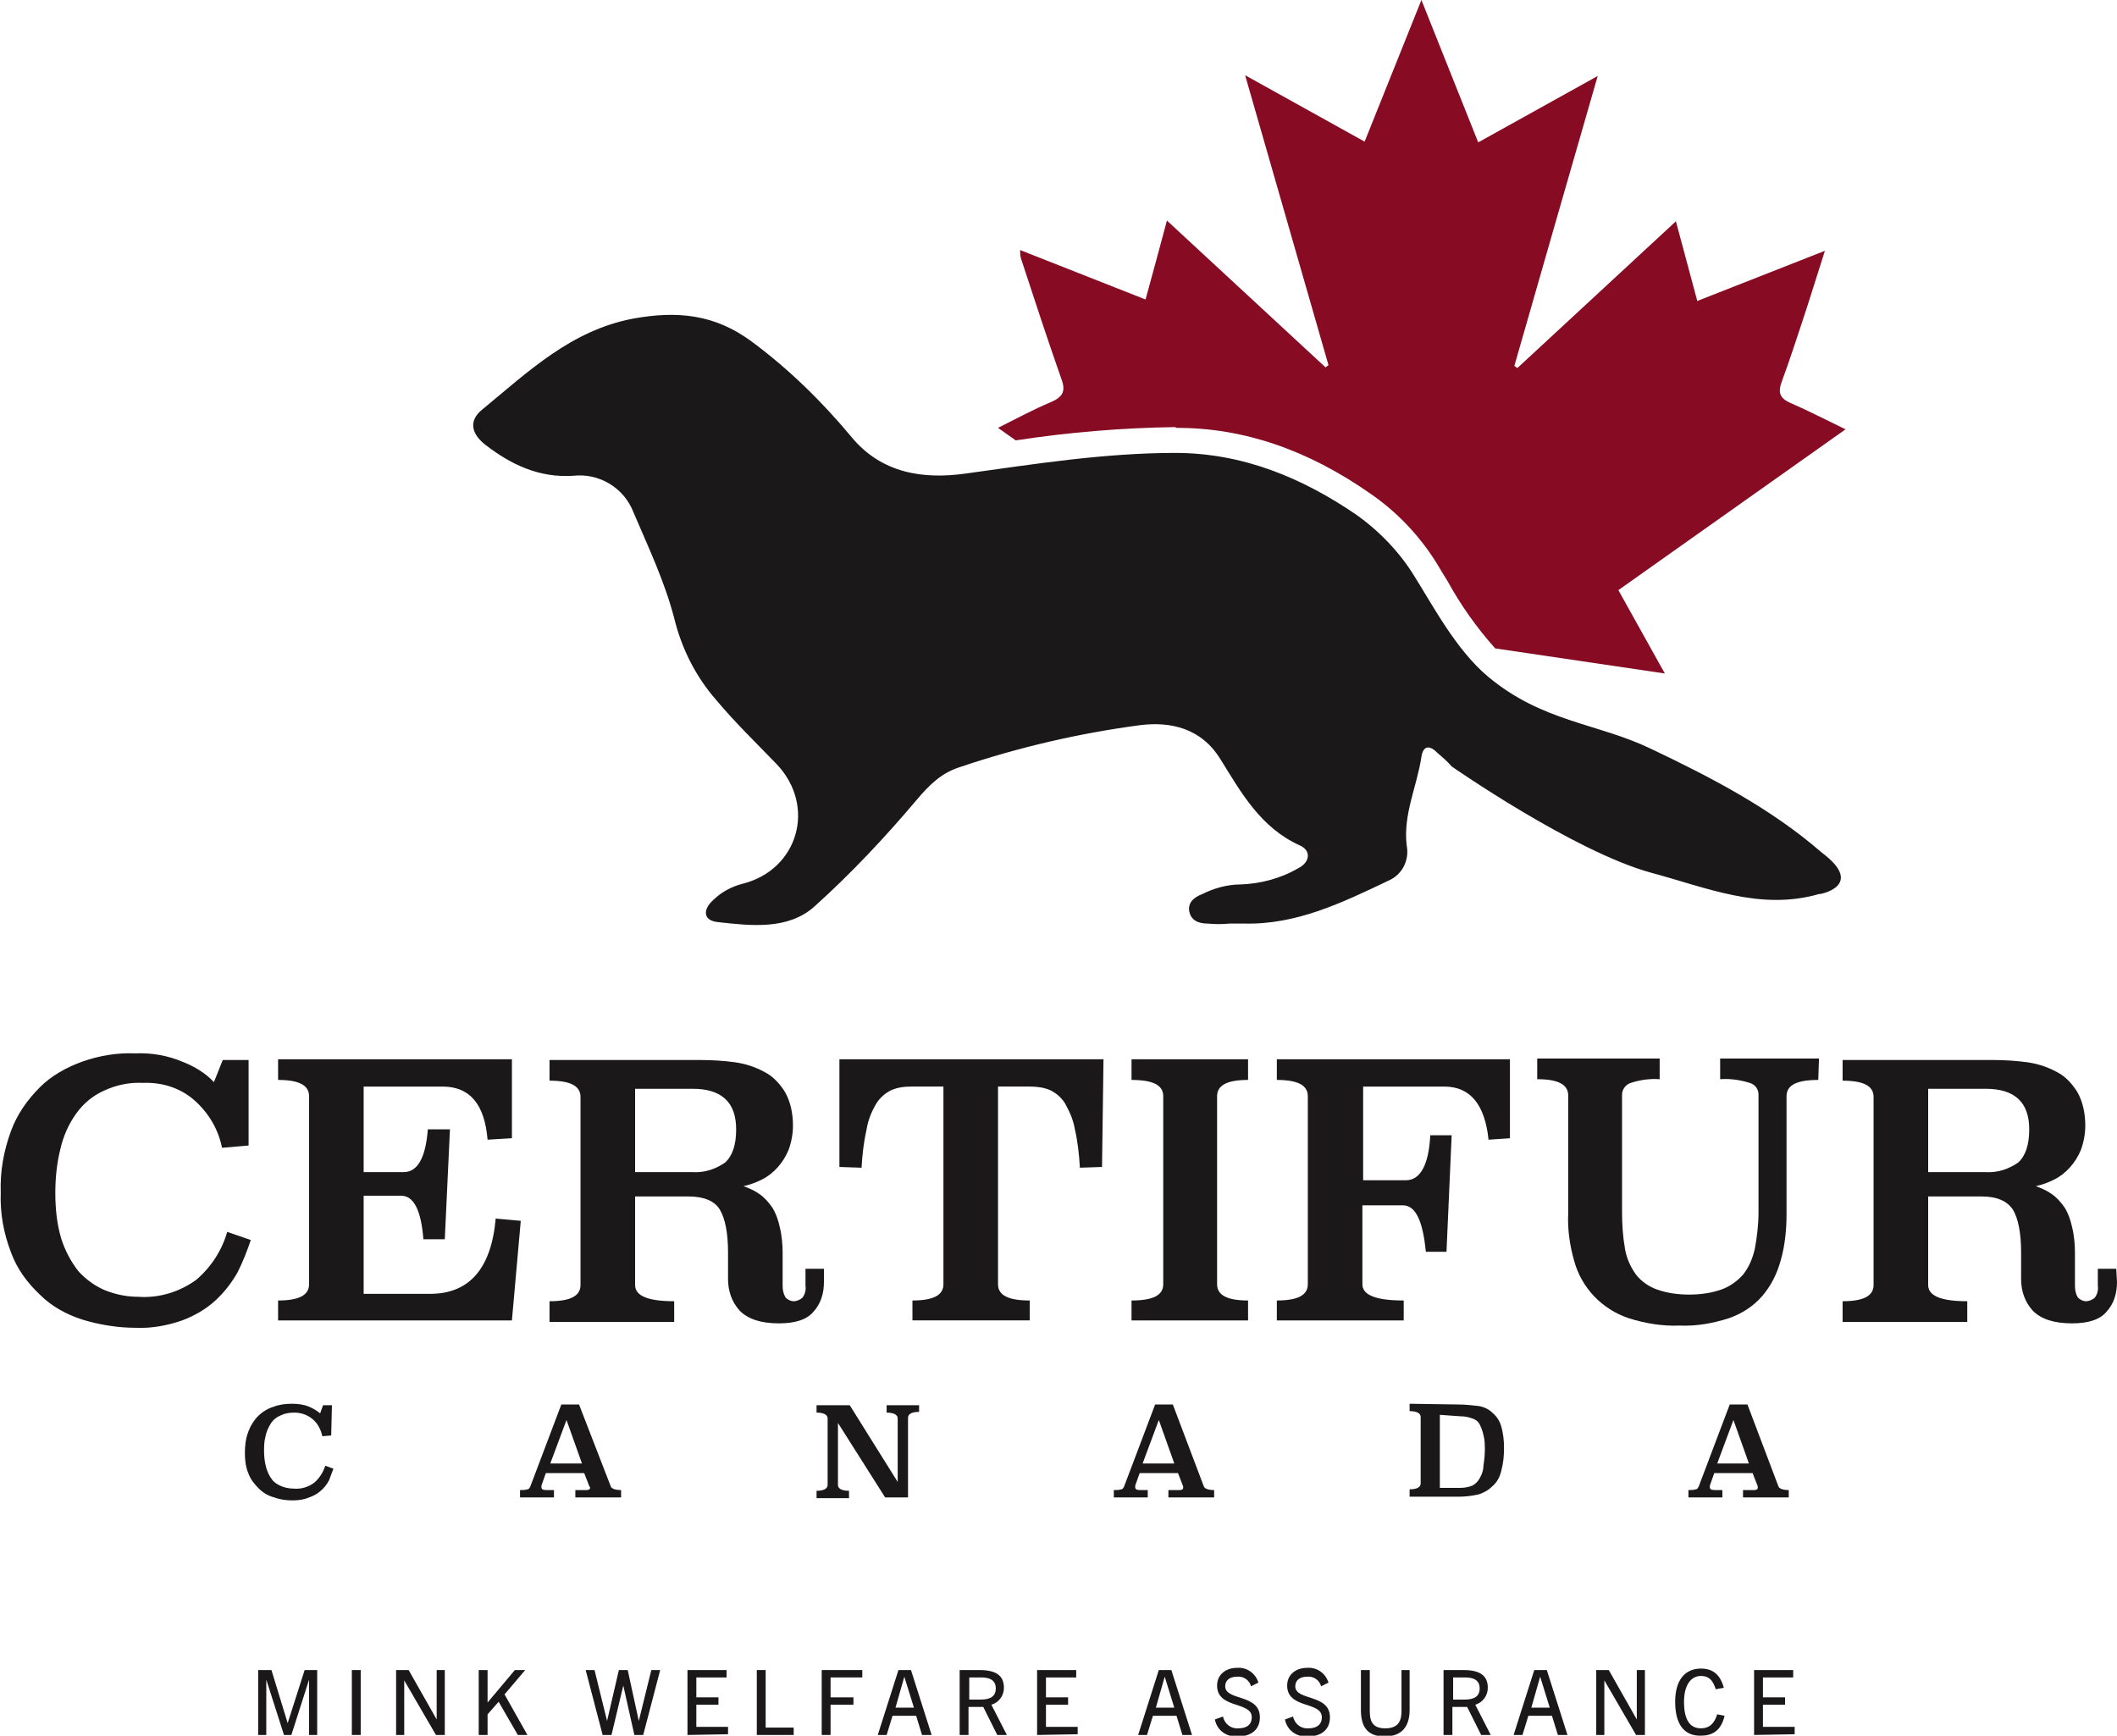
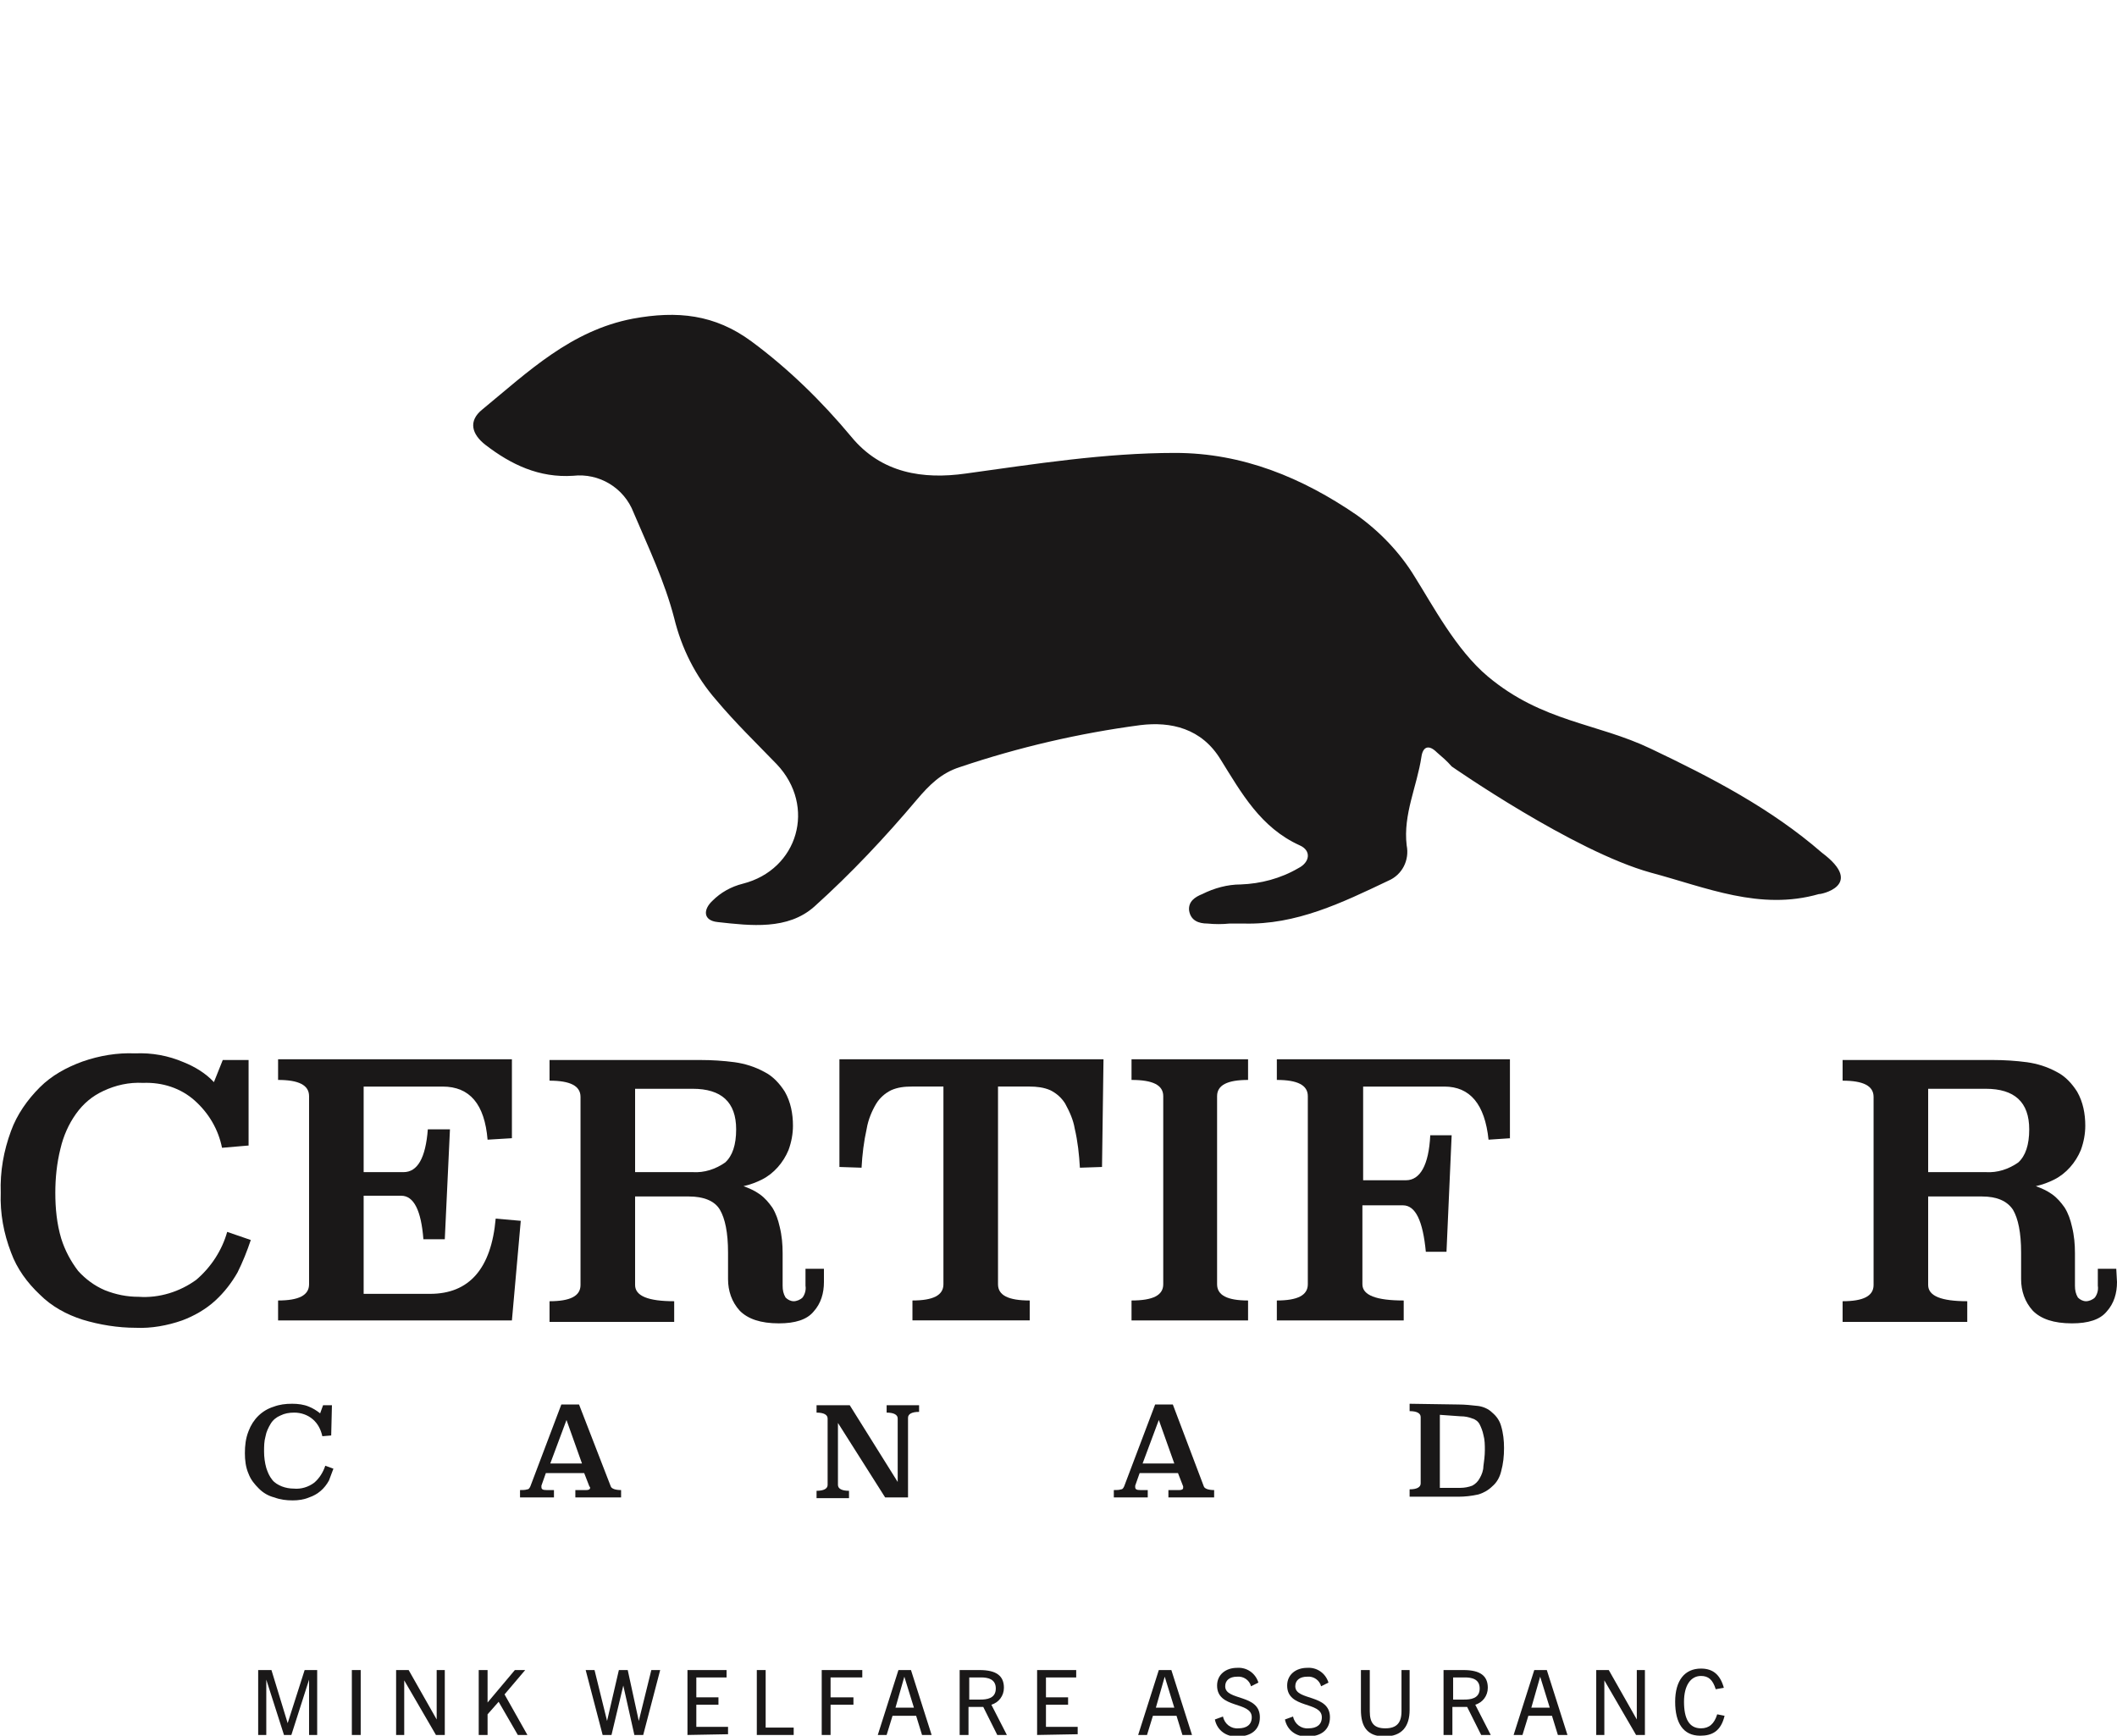
<svg xmlns="http://www.w3.org/2000/svg" version="1.1" id="logo" x="0px" y="0px" viewBox="0 0 287 235.3" style="enable-background:new 0 0 287 235.3;" xml:space="preserve">
  <style type="text/css">
	.st0{fill:#1A1818;}
	.st1{fill:#870C23;}
</style>
  <g id="tagline">
    <path id="Path_77" class="st0" d="M41.9,235.2v-7.5h0l-2.4,7.5h-1l-2.4-7.5h0v7.5h-1.1v-8.8h1.8l2.2,7.2h0l2.3-7.2H43v8.8H41.9z" />
    <rect id="Rectangle_48" x="47.7" y="226.4" class="st0" width="1.2" height="8.8" />
    <path id="Path_78" class="st0" d="M59.1,235.2l-4.3-7.4h0v7.4h-1.1v-8.8h1.7l3.8,6.7h0v-6.7h1.1v8.8H59.1z" />
    <path id="Path_79" class="st0" d="M70.2,235.2l-2.6-4.5l-1.5,1.7v2.8h-1.2v-8.8h1.2v4.4h0l3.7-4.4h1.4l-2.8,3.3l3.1,5.5L70.2,235.2   z" />
    <path id="Path_80" class="st0" d="M86,235.2l-1.5-6.7h0l-1.6,6.7h-1.2l-2.3-8.8h1.2l1.7,6.9h0l1.6-6.9h1.2l1.5,6.9h0l1.7-6.9h1.2   l-2.3,8.8H86z" />
-     <path id="Path_81" class="st0" d="M93.2,235.2v-8.8h5.3v1h-4.1v2.7h3v1h-3v3h4.3v1L93.2,235.2z" />
+     <path id="Path_81" class="st0" d="M93.2,235.2v-8.8h5.3v1h-4.1v2.7h3v1h-3v3h4.3v1L93.2,235.2" />
    <path id="Path_82" class="st0" d="M102.6,235.2v-8.8h1.2v7.8h3.8v1H102.6z" />
    <path id="Path_83" class="st0" d="M111.4,235.2v-8.8h5.5v1h-4.3v2.7h3.1v1h-3.1v4.1L111.4,235.2z" />
    <path id="Path_84" class="st0" d="M125,235.2l-0.8-2.6H121l-0.8,2.6h-1.2l2.8-8.8h1.7l2.8,8.8H125z M121.4,231.5h2.5l-1.3-4.2h0   L121.4,231.5z" />
    <path id="Path_85" class="st0" d="M135.2,235.2l-1.9-3.8h-2v3.8h-1.2v-8.8h2.7c2.3,0,3.3,0.8,3.3,2.4c0,1.1-0.7,2-1.7,2.3l2.1,4.1   L135.2,235.2z M132.9,230.4c0.8,0,2.1-0.1,2.1-1.5c0-1.3-1.1-1.5-2-1.5h-1.6v3L132.9,230.4z" />
    <path id="Path_86" class="st0" d="M140.6,235.2v-8.8h5.3v1h-4.1v2.7h3v1h-3v3h4.3v1L140.6,235.2z" />
    <path id="Path_87" class="st0" d="M160.3,235.2l-0.8-2.6h-3.2l-0.8,2.6h-1.2l2.8-8.8h1.7l2.8,8.8H160.3z M156.7,231.5h2.5l-1.3-4.2   h0L156.7,231.5z" />
    <path id="Path_88" class="st0" d="M169.6,228.6c-0.2-0.8-1-1.4-1.9-1.3c-1,0-1.6,0.5-1.6,1.3c0,2,4.7,1,4.7,4.2   c0,1.7-1.2,2.6-3,2.6c-1.5,0.1-2.8-0.8-3.1-2.3l1.1-0.4c0.2,1,1.1,1.7,2.1,1.6c1.1,0,1.8-0.5,1.8-1.5c0-2.2-4.7-1.1-4.7-4.3   c0-1.5,1.2-2.4,2.7-2.4c1.3-0.1,2.5,0.7,2.9,2L169.6,228.6z" />
    <path id="Path_89" class="st0" d="M179.1,228.6c-0.2-0.8-1-1.4-1.9-1.3c-1,0-1.6,0.5-1.6,1.3c0,2,4.7,1,4.7,4.2   c0,1.7-1.2,2.6-3,2.6c-1.5,0.1-2.8-0.8-3.1-2.3l1.1-0.4c0.2,1,1.1,1.7,2.1,1.6c1.1,0,1.8-0.5,1.8-1.5c0-2.2-4.7-1.1-4.7-4.3   c0-1.5,1.2-2.4,2.7-2.4c1.3-0.1,2.5,0.7,2.9,2L179.1,228.6z" />
    <path id="Path_90" class="st0" d="M189.9,226.4h1.2v5.4c0,2.2-1,3.6-3.4,3.6s-3.2-1.4-3.2-3.6v-5.4h1.2v5.6c0,1.6,0.6,2.3,2.1,2.3   s2.2-0.7,2.2-2.3V226.4z" />
    <path id="Path_91" class="st0" d="M200.8,235.2l-1.9-3.8h-2v3.8h-1.2v-8.8h2.7c2.3,0,3.3,0.8,3.3,2.4c0,1.1-0.7,2-1.7,2.3l2.1,4.1   L200.8,235.2z M198.5,230.4c0.8,0,2.1-0.1,2.1-1.5c0-1.3-1.1-1.5-2-1.5h-1.6v3L198.5,230.4z" />
    <path id="Path_92" class="st0" d="M211.2,235.2l-0.8-2.6h-3.2l-0.8,2.6h-1.2l2.8-8.8h1.7l2.8,8.8H211.2z M207.6,231.5h2.5l-1.3-4.2   h0L207.6,231.5z" />
    <path id="Path_93" class="st0" d="M221.8,235.2l-4.3-7.4h0v7.4h-1.1v-8.8h1.7l3.8,6.7h0v-6.7h1.1v8.8H221.8z" />
    <path id="Path_94" class="st0" d="M233.8,232.6c-0.5,2.1-1.7,2.7-3.3,2.7c-2.3,0-3.4-1.7-3.4-4.6s1.3-4.5,3.5-4.5   c1.6,0,2.6,0.8,3.1,2.6l-1.1,0.2c-0.4-1.3-1-1.8-2-1.8c-1.4,0-2.3,1.3-2.3,3.5c0,2.3,0.7,3.6,2.3,3.6c1.1,0,1.8-0.6,2.2-1.9   L233.8,232.6z" />
-     <path id="Path_95" class="st0" d="M237.8,235.2v-8.8h5.3v1H239v2.7h3v1h-3v3h4.3v1L237.8,235.2z" />
  </g>
  <g id="Canada">
    <path id="Path_71" class="st0" d="M44.9,194.6l-1.2,0.1c-0.2-0.9-0.6-1.7-1.3-2.3c-0.7-0.6-1.6-0.9-2.5-0.9c-0.7,0-1.3,0.1-1.9,0.4   c-0.5,0.2-1,0.6-1.3,1.1c-0.3,0.5-0.6,1.1-0.7,1.7c-0.2,0.7-0.2,1.4-0.2,2.1c0,0.7,0.1,1.5,0.3,2.2c0.2,0.6,0.4,1.1,0.8,1.6   c0.3,0.4,0.8,0.7,1.3,0.9c0.5,0.2,1.1,0.3,1.6,0.3c1,0.1,2-0.2,2.8-0.8c0.7-0.6,1.2-1.4,1.5-2.3l1.1,0.4c-0.2,0.5-0.4,1.1-0.6,1.6   c-0.6,1.1-1.5,1.9-2.7,2.3c-0.7,0.3-1.5,0.4-2.2,0.4c-0.9,0-1.7-0.1-2.5-0.4c-0.8-0.2-1.5-0.6-2.1-1.2c-0.6-0.6-1.1-1.2-1.4-2   c-0.4-0.9-0.5-1.9-0.5-2.8c0-1,0.1-2,0.5-3c0.6-1.6,1.8-2.8,3.4-3.3c0.8-0.3,1.6-0.4,2.5-0.4c0.8,0,1.6,0.1,2.3,0.4   c0.5,0.2,1,0.5,1.5,0.9l0.4-1.1h1.2L44.9,194.6z" />
    <path id="Path_72" class="st0" d="M82.8,201.5c0.1,0.3,0.6,0.5,1.4,0.5v1H78v-1h1.5c0.3,0,0.5-0.1,0.5-0.3c0-0.1,0-0.1-0.1-0.2   l-0.7-1.8h-5.2l-0.6,1.7c0,0.1,0,0.1,0,0.2c0,0.3,0.2,0.4,0.7,0.4h1v1h-4.6v-1c0.4,0,0.7,0,1-0.1c0.2,0,0.3-0.2,0.4-0.4l4.2-11.1   h2.4L82.8,201.5z M74.6,198.4h4.3l-2.1-5.9L74.6,198.4z" />
    <path id="Path_73" class="st0" d="M124.6,191.4c-1,0-1.5,0.3-1.5,0.8V203H120l-6.4-10.1v8.4c0,0.5,0.5,0.8,1.5,0.8v1h-4.4v-1   c1,0,1.5-0.3,1.5-0.8v-9c0-0.5-0.5-0.8-1.5-0.8v-1h4.5l6.5,10.4v-8.6c0-0.5-0.5-0.8-1.5-0.8v-1h4.4L124.6,191.4z" />
    <path id="Path_74" class="st0" d="M163.2,201.5c0.1,0.3,0.6,0.5,1.4,0.5v1h-6.2v-1h1.5c0.3,0,0.5-0.1,0.5-0.3c0-0.1,0-0.1,0-0.2   l-0.7-1.8h-5.2l-0.6,1.7c0,0.1,0,0.1,0,0.2c0,0.3,0.2,0.4,0.7,0.4h1v1H151v-1c0.4,0,0.7,0,1-0.1c0.2,0,0.3-0.2,0.4-0.4l4.2-11.1   h2.4L163.2,201.5z M154.9,198.4h4.3l-2.1-5.9L154.9,198.4z" />
    <path id="Path_75" class="st0" d="M197.7,190.4c0.9,0,1.8,0.1,2.7,0.2c0.7,0.1,1.4,0.4,1.9,0.9c0.6,0.5,1,1.1,1.2,1.8   c0.3,1,0.4,2,0.4,3c0,1.1-0.1,2.1-0.4,3.2c-0.2,0.8-0.6,1.5-1.2,2c-0.5,0.5-1.2,0.9-1.9,1.1c-0.9,0.2-1.8,0.3-2.7,0.3h-6.6v-1   c1,0,1.5-0.3,1.5-0.8v-9c0-0.5-0.5-0.8-1.5-0.8v-1L197.7,190.4z M195.2,191.8v9.9h2.8c0.5,0,1.1-0.1,1.6-0.3c0.4-0.2,0.8-0.6,1-1   c0.3-0.5,0.5-1.1,0.5-1.6c0.1-0.7,0.2-1.5,0.2-2.2c0-0.7,0-1.4-0.2-2.1c-0.1-0.5-0.3-1-0.5-1.4c-0.2-0.4-0.6-0.7-1-0.8   c-0.5-0.2-1-0.3-1.6-0.3L195.2,191.8z" />
-     <path id="Path_76" class="st0" d="M241.1,201.5c0.1,0.3,0.6,0.5,1.4,0.5v1h-6.2v-1h1.5c0.3,0,0.5-0.1,0.5-0.3c0-0.1,0-0.1,0-0.2   l-0.7-1.8h-5.2l-0.6,1.7c0,0.1,0,0.1,0,0.2c0,0.3,0.2,0.4,0.7,0.4h1v1h-4.6v-1c0.4,0,0.7,0,1-0.1c0.2,0,0.3-0.2,0.4-0.4l4.2-11.1   h2.4L241.1,201.5z M232.8,198.4h4.3l-2.1-5.9L232.8,198.4z" />
  </g>
  <g id="Certifur">
    <path id="Path_63" class="st0" d="M33.6,155.3l-3.5,0.3c-0.5-2.5-1.8-4.7-3.7-6.4c-1.9-1.7-4.4-2.5-7-2.4c-1.9-0.1-3.7,0.3-5.4,1.1   c-1.5,0.7-2.7,1.7-3.7,3.1c-1,1.4-1.7,3-2.1,4.7c-0.5,2-0.7,4-0.7,6c0,2.1,0.2,4.2,0.8,6.2c0.5,1.6,1.3,3.1,2.3,4.4   c1,1.1,2.2,2,3.6,2.6c1.5,0.6,3,0.9,4.6,0.9c2.8,0.2,5.6-0.7,7.8-2.3c2-1.7,3.5-4,4.2-6.5l3.2,1.1c-0.5,1.5-1.1,3-1.8,4.4   c-0.8,1.4-1.8,2.7-3,3.8c-1.3,1.2-2.9,2.1-4.5,2.7c-2,0.7-4.2,1.1-6.3,1c-2.4,0-4.9-0.4-7.2-1.1c-2.2-0.7-4.2-1.8-5.8-3.4   c-1.7-1.6-3.1-3.5-3.9-5.7c-1-2.6-1.5-5.3-1.4-8.1c-0.1-2.9,0.4-5.7,1.4-8.4c0.8-2.2,2.2-4.2,3.9-5.9c1.6-1.6,3.6-2.7,5.8-3.5   c2.3-0.8,4.7-1.2,7.1-1.1c2.3-0.1,4.5,0.3,6.6,1.2c1.5,0.6,3,1.5,4.1,2.7l1.2-3h3.5V155.3z" />
    <path id="Path_64" class="st0" d="M69.4,154.3l-3.3,0.2c-0.4-4.8-2.4-7.2-6.1-7.2H49.3v11.6h5.4c1.9,0,3-1.9,3.3-5.8h3L60.3,168   h-2.9c-0.3-3.9-1.3-5.9-3-5.9h-5.1v13.3h9c5.3,0,8.3-3.4,8.9-10.2l3.4,0.3L69.4,179H37.7v-2.7c2.8,0,4.2-0.7,4.2-2.2v-25.5   c0-1.5-1.4-2.2-4.2-2.2v-2.8h31.7L69.4,154.3z" />
    <path id="Path_65" class="st0" d="M111.7,173.8c0,1.5-0.4,2.9-1.4,4c-0.9,1.1-2.5,1.6-4.7,1.6c-2.5,0-4.2-0.6-5.3-1.7   c-1.1-1.2-1.6-2.7-1.6-4.3v-3.6c0-2.7-0.4-4.6-1.1-5.8s-2.2-1.8-4.2-1.8h-7.3v12c0,1.5,1.8,2.2,5.3,2.2v2.8H74.5v-2.8   c2.8,0,4.2-0.7,4.2-2.2v-25.5c0-1.5-1.4-2.2-4.2-2.2v-2.8H95c1.5,0,3.1,0.1,4.6,0.3c1.4,0.2,2.7,0.6,4,1.3c1.2,0.6,2.1,1.6,2.8,2.7   c0.8,1.4,1.1,3,1.1,4.6c0,1.1-0.2,2.2-0.6,3.3c-0.7,1.7-2,3.2-3.6,4c-0.8,0.4-1.6,0.7-2.5,0.9c0.8,0.3,1.5,0.6,2.2,1.1   c0.7,0.5,1.2,1.1,1.7,1.8c0.5,0.8,0.8,1.7,1,2.6c0.3,1.2,0.4,2.4,0.4,3.6v4.4c0,0.6,0.1,1.1,0.4,1.6c0.3,0.3,0.7,0.5,1.1,0.5   c0.4,0,0.9-0.2,1.2-0.5c0.3-0.4,0.5-1,0.4-1.6v-2.3h2.5L111.7,173.8z M86.1,147.6v11.3h7.8c1.6,0.1,3.1-0.4,4.4-1.3   c1-0.9,1.5-2.4,1.5-4.5c0-3.7-2-5.5-5.9-5.5L86.1,147.6z" />
    <path id="Path_66" class="st0" d="M149.4,158.2l-3,0.1c-0.1-1.8-0.3-3.6-0.7-5.3c-0.2-1.2-0.7-2.3-1.3-3.4c-0.5-0.8-1.2-1.4-2-1.8   c-0.9-0.4-1.9-0.5-2.8-0.5h-4.3v26.8c0,1.5,1.4,2.2,4.3,2.2v2.7h-15.9v-2.7c2.8,0,4.2-0.7,4.2-2.2v-26.8h-4.3c-1,0-1.9,0.1-2.8,0.5   c-0.8,0.4-1.5,1-2,1.8c-0.6,1-1.1,2.2-1.3,3.4c-0.4,1.8-0.6,3.5-0.7,5.3l-3-0.1v-14.6h35.8L149.4,158.2z" />
    <path id="Path_67" class="st0" d="M169.2,146.4c-2.8,0-4.2,0.7-4.2,2.2v25.5c0,1.5,1.4,2.2,4.2,2.2v2.7h-15.8v-2.7   c2.9,0,4.3-0.7,4.3-2.2v-25.5c0-1.5-1.4-2.2-4.3-2.2v-2.8h15.8V146.4z" />
    <path id="Path_68" class="st0" d="M204.8,154.3l-3,0.2c-0.5-4.8-2.5-7.2-6-7.2h-11v12.7h5.8c1.9,0,3.1-2,3.3-6.1h2.9l-0.7,15.8   h-2.8c-0.4-4.2-1.4-6.3-3.1-6.3h-5.5v10.7c0,1.5,1.9,2.2,5.6,2.2v2.7h-17.2v-2.7c2.8,0,4.2-0.7,4.2-2.2v-25.5   c0-1.5-1.4-2.2-4.2-2.2v-2.8h31.6V154.3z" />
-     <path id="Path_69" class="st0" d="M246.5,146.4c-2.9,0-4.3,0.7-4.3,2.2v15.9c0,2.2-0.2,4.3-0.8,6.4c-0.5,1.8-1.3,3.4-2.5,4.8   c-1.2,1.4-2.8,2.4-4.5,3c-2.2,0.7-4.4,1.1-6.7,1c-2.3,0.1-4.7-0.3-6.9-1c-3.6-1.2-6.4-4.1-7.4-7.8c-0.6-2.1-0.9-4.3-0.8-6.4v-16   c0-1.5-1.4-2.2-4.2-2.2v-2.8H225v2.8c-1.3-0.1-2.7,0.1-3.9,0.5c-0.7,0.2-1.2,0.9-1.2,1.6v15.9c0,1.7,0.1,3.3,0.4,5   c0.2,1.2,0.7,2.4,1.5,3.5c0.7,0.9,1.7,1.6,2.8,2c1.4,0.5,2.9,0.7,4.4,0.7c1.5,0,3-0.2,4.4-0.7c1.1-0.4,2.1-1.1,2.9-2   c0.8-1,1.3-2.2,1.6-3.5c0.3-1.6,0.5-3.3,0.5-5v-15.9c0-0.8-0.5-1.4-1.2-1.6c-1.3-0.4-2.6-0.6-4-0.5v-2.8h13.4L246.5,146.4z" />
    <path id="Path_70" class="st0" d="M287,173.8c0,1.5-0.4,2.9-1.4,4c-0.9,1.1-2.5,1.6-4.7,1.6c-2.5,0-4.2-0.6-5.3-1.7   c-1.1-1.2-1.6-2.7-1.6-4.3v-3.6c0-2.7-0.4-4.6-1.1-5.8c-0.8-1.2-2.2-1.8-4.2-1.8h-7.3v12c0,1.5,1.8,2.2,5.3,2.2v2.8h-16.9v-2.8   c2.8,0,4.2-0.7,4.2-2.2v-25.5c0-1.5-1.4-2.2-4.2-2.2v-2.8h20.4c1.5,0,3.1,0.1,4.6,0.3c1.4,0.2,2.7,0.6,4,1.3   c1.2,0.6,2.1,1.6,2.8,2.7c0.8,1.4,1.1,3,1.1,4.6c0,1.1-0.2,2.2-0.6,3.3c-0.7,1.7-2,3.2-3.6,4c-0.8,0.4-1.6,0.7-2.5,0.9   c0.8,0.3,1.5,0.6,2.2,1.1c0.7,0.5,1.2,1.1,1.7,1.8c0.5,0.8,0.8,1.7,1,2.6c0.3,1.2,0.4,2.4,0.4,3.6v4.4c0,0.6,0.1,1.1,0.4,1.6   c0.3,0.3,0.7,0.5,1.1,0.5c0.4,0,0.9-0.2,1.2-0.5c0.3-0.4,0.5-1,0.4-1.6v-2.3h2.5L287,173.8z M261.4,147.6v11.3h7.8   c1.6,0.1,3.1-0.4,4.4-1.3c1-0.9,1.5-2.4,1.5-4.5c0-3.7-2-5.5-5.9-5.5L261.4,147.6z" />
  </g>
-   <path id="leaf" class="st1" d="M159.5,58c9,0,17.7,2.9,26.4,9c3.6,2.5,6.6,5.7,8.9,9.4c0.4,0.7,0.9,1.5,1.4,2.3  c1.8,3.3,4,6.4,6.5,9.2l23,3.4l-6.3-11.3l30.8-21.8c-2.7-1.3-5-2.5-7.3-3.5c-1.7-0.7-1.9-1.5-1.3-3.1c1-2.7,1.9-5.5,2.8-8.2  c1-3,1.9-6,3-9.4l-17.3,6.8c-1-3.7-1.9-7.1-2.9-10.8l-21.5,19.9l-0.4-0.3c3.7-12.9,7.4-25.8,11.3-39.3l-16.2,9L192.7,0L185,19.2  l-16.2-9l11.3,39.3l-0.4,0.3l-21.5-19.9c-1,3.7-1.9,7.1-2.9,10.7l-17-6.7c0,0.4,0,0.7,0.1,1.1c1.8,5.5,3.6,11,5.5,16.4  c0.6,1.6,0.2,2.4-1.4,3.1c-2.4,1-4.6,2.2-7.2,3.5l2.4,1.7c7.2-1.1,14.4-1.7,21.6-1.8L159.5,58" />
  <path id="mink" class="st0" d="M247,115.6c-6.9-6-15-10.2-23.2-14.1c-7.3-3.5-14.7-3.6-22.1-9.8c-4.3-3.6-7.5-9.7-9.9-13.5  c-2-3.3-4.8-6.2-7.9-8.4c-7.3-5-15.4-8.4-24.6-8.4c-9.5,0-19,1.5-28.4,2.8c-5.7,0.8-11.4,0-15.5-5c-4-4.8-8.5-9.2-13.5-12.9  c-5-3.7-10.1-4.2-16.1-3.1c-8.4,1.6-14.2,7.2-20.4,12.3c-2,1.6-1.4,3.4,0.4,4.8c3.5,2.7,7.3,4.5,11.9,4.2c3.5-0.4,6.9,1.6,8.2,5  c2,4.7,4.2,9.3,5.5,14.3c1,4.1,2.9,7.9,5.7,11.1c2.6,3.1,5.4,5.8,8.2,8.7c5.4,5.7,2.9,14.3-4.6,16.2c-1.6,0.4-3,1.2-4.1,2.3  c-1.3,1.2-1.3,2.7,0.7,2.9c4.5,0.5,9.5,1.1,13.1-2.1c5-4.5,9.6-9.4,13.9-14.5c1.7-2,3.3-3.6,5.8-4.4c8-2.7,16.2-4.6,24.5-5.7  c4.1-0.5,8.3,0.4,10.9,4.7c2.8,4.5,5.4,9.2,10.7,11.6c1.6,0.7,1.4,2.3-0.2,3.1c-2.4,1.4-5.1,2.1-7.8,2.2c-1.8,0-3.6,0.5-5.2,1.3  c-1,0.4-1.9,1-1.8,2.2c0.2,1.4,1.3,1.8,2.5,1.8c1,0.1,2,0.1,3,0c0.6,0,1.3,0,1.9,0c7.1,0.2,13.3-2.8,19.6-5.8  c1.9-0.8,2.9-2.8,2.5-4.8c-0.5-4.2,1.4-8,2-12c0.2-1.4,1-1.7,2.1-0.6c0.7,0.6,1.4,1.2,2,1.9c0,0,16.5,11.5,27,14.4  c7.5,2,14.8,5.2,22.8,2.9C246.6,121.3,253,120.1,247,115.6" />
</svg>